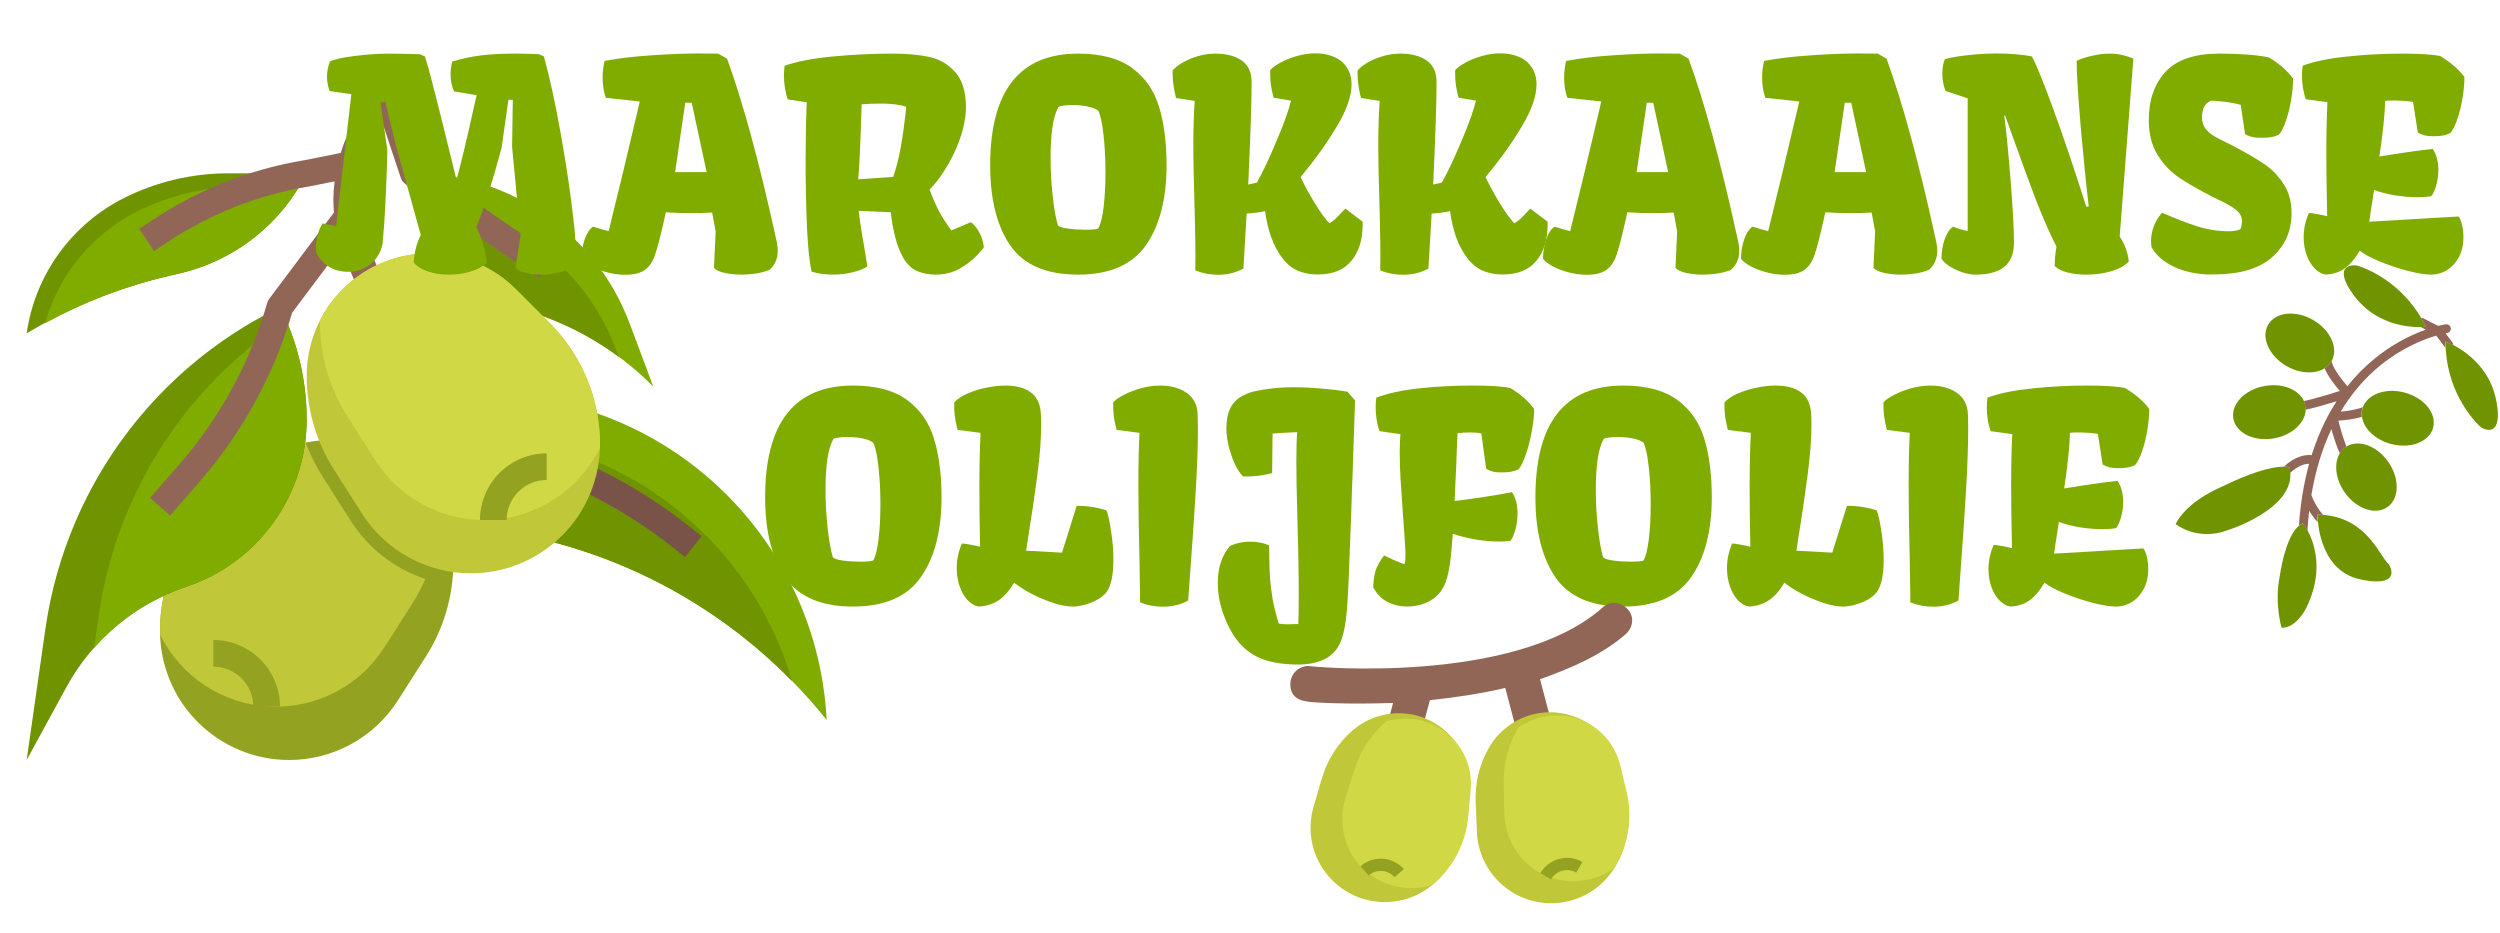
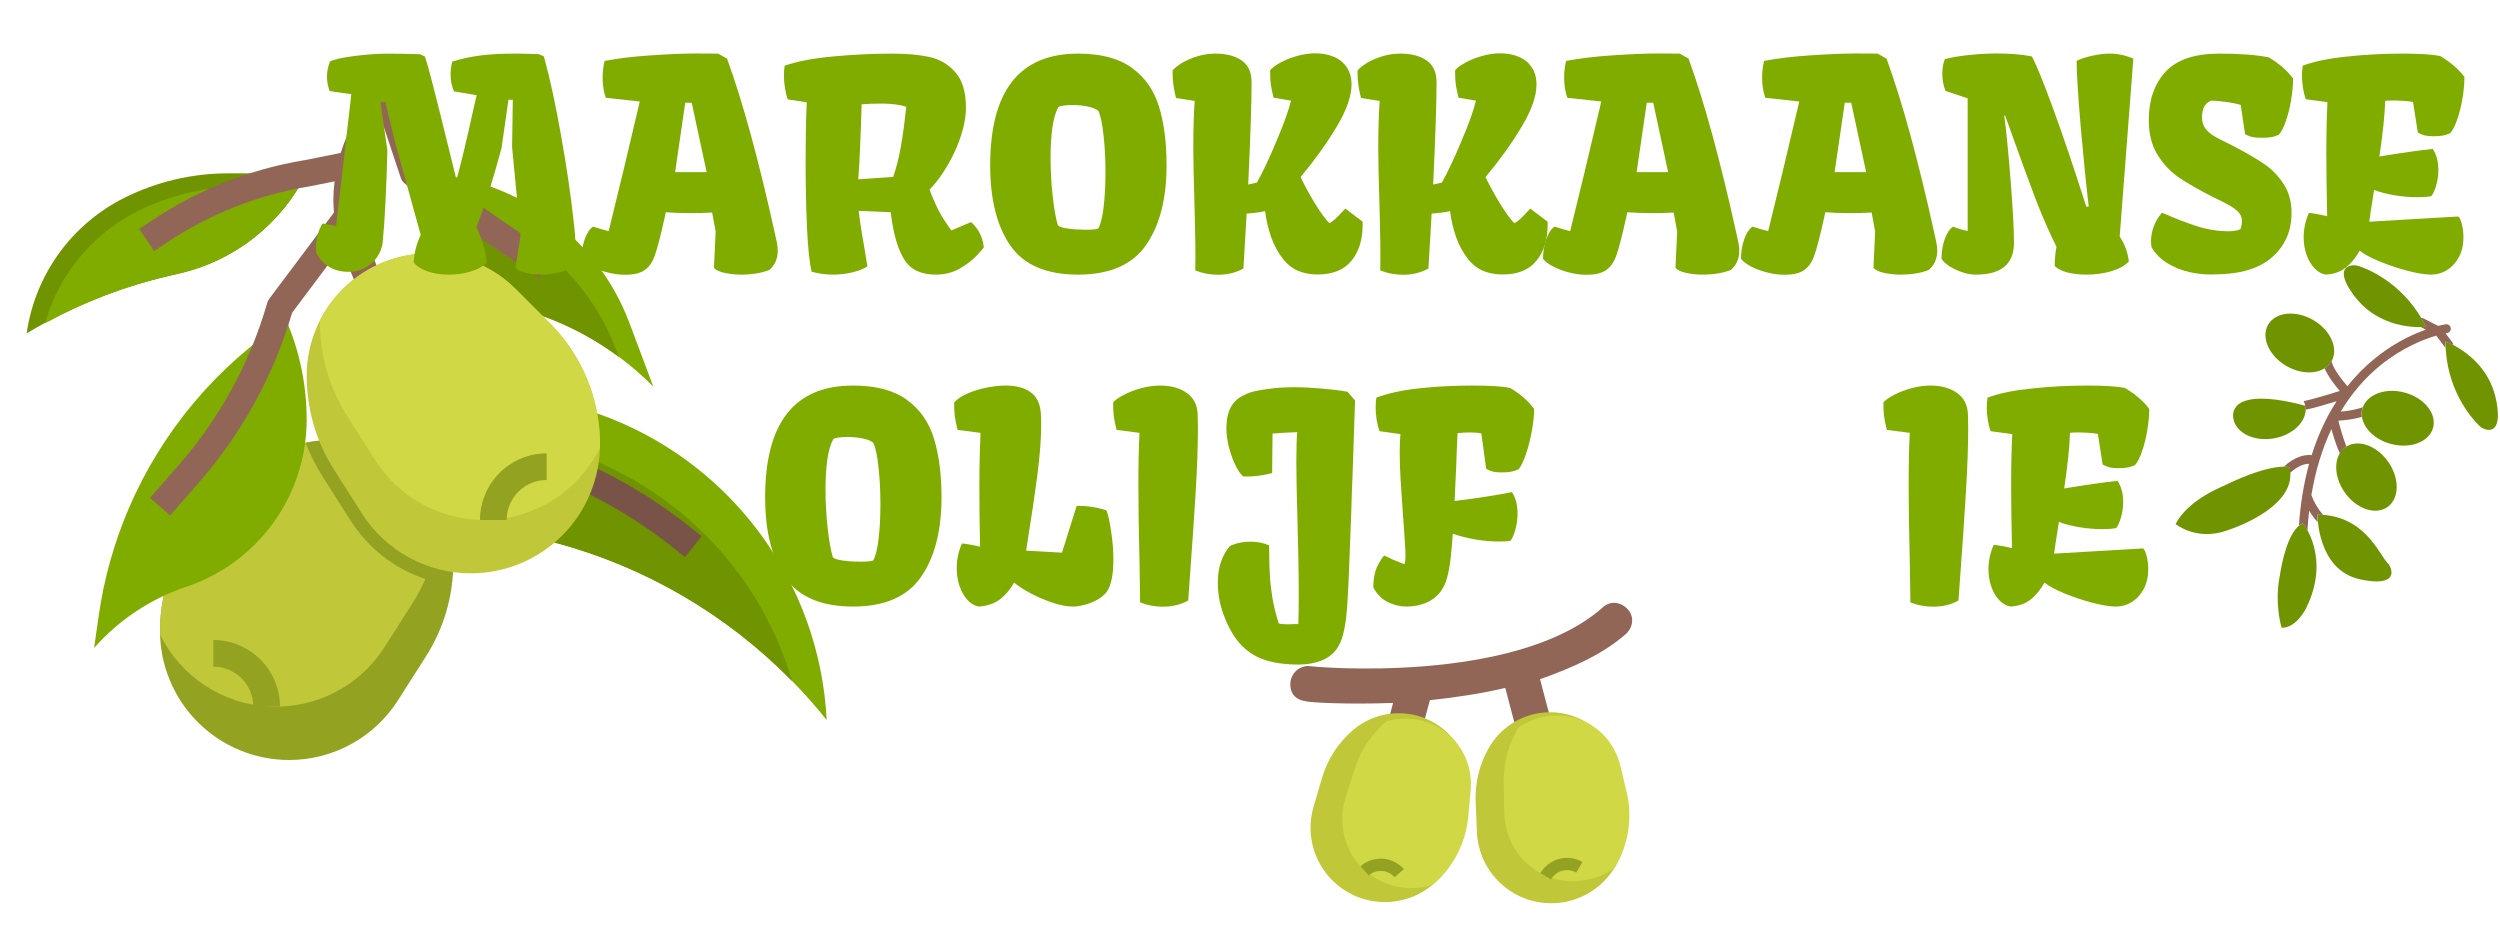
<svg xmlns="http://www.w3.org/2000/svg" width="375" height="140" viewBox="0 0 375 140" fill="none">
  <path d="M83.184 81.382L83.252 81.4C99.327 85.687 113.607 95.008 124 108C123.489 97.773 119.936 87.932 113.796 79.737C107.657 71.541 99.211 65.365 89.54 62L83.184 81.382Z" fill="#80AC00" />
  <path d="M118.816 102.17C116.571 94.491 112.565 87.442 107.117 81.583C101.669 75.724 94.93 71.217 87.434 68.42L83.184 81.382L83.252 81.4C96.756 85.006 109.04 92.18 118.816 102.17Z" fill="#709300" />
  <path d="M81.4 47.4C87.576 49.624 93.185 53.184 97.826 57.826L98 58L94.426 48.472C91.951 41.871 87.52 36.182 81.726 32.167C75.932 28.151 69.05 26 62 26C62.553 30.446 64.295 34.66 67.042 38.2L81.4 47.4Z" fill="#80AC00" />
  <path d="M62.89 30.128C63.769 33.05 65.176 35.786 67.042 38.2L81.4 47.4C85.484 48.876 89.331 50.941 92.818 53.528L92.418 52.464C90.115 46.328 86.117 40.972 80.89 37.018C75.663 33.064 69.421 30.675 62.89 30.128ZM46 26H34.218C28.814 26 23.483 27.259 18.65 29.676C14.747 31.627 11.375 34.495 8.824 38.035C6.272 41.575 4.617 45.68 4 50C10.626 46.025 17.835 43.115 25.364 41.378L26.928 41.016C31.017 40.073 34.847 38.237 38.144 35.642C41.441 33.046 44.123 29.753 46 26Z" fill="#709300" />
  <path d="M44.858 28H36.218C30.813 28 25.483 29.259 20.65 31.676C17.292 33.357 14.322 35.721 11.93 38.616C9.538 41.511 7.777 44.873 6.76 48.488C12.61 45.287 18.867 42.896 25.36 41.378L26.924 41.016C30.632 40.156 34.13 38.561 37.21 36.326C40.291 34.09 42.891 31.259 44.858 28Z" fill="#80AC00" />
  <path d="M49.616 66C54.492 66.001 59.167 67.938 62.615 71.385C66.062 74.833 67.999 79.508 68 84.384C68 89.358 66.582 94.228 63.912 98.424L59.712 105.024C57.963 107.774 55.548 110.039 52.691 111.608C49.834 113.177 46.627 114 43.368 114C38.231 114 33.305 111.959 29.673 108.327C26.041 104.695 24 99.769 24 94.632C24 91.261 24.664 87.923 25.954 84.809C27.244 81.695 29.134 78.865 31.518 76.482L36.616 71.384C38.323 69.677 40.35 68.323 42.581 67.399C44.811 66.475 47.202 66 49.616 66Z" fill="#94A221" />
  <path d="M52.6 78.104L48.4 71.504C47.379 69.895 46.523 68.186 45.846 66.404C42.349 67.133 39.141 68.866 36.614 71.39L31.516 76.488C26.704 81.3 24.001 87.827 24 94.632C24 94.832 24.024 95.032 24.03 95.232C25.552 98.309 27.865 100.925 30.731 102.813C33.598 104.701 36.915 105.793 40.343 105.976C43.77 106.159 47.185 105.427 50.237 103.856C53.288 102.284 55.867 99.929 57.708 97.032L61.908 90.432C62.63 89.291 63.263 88.095 63.8 86.856C59.172 85.312 55.217 82.222 52.6 78.104Z" fill="#C0C839" />
  <path d="M38 106H42C41.997 103.349 40.942 100.807 39.068 98.932C37.193 97.058 34.651 96.003 32 96V100C33.591 100 35.117 100.632 36.243 101.757C37.368 102.883 38 104.409 38 106Z" fill="#94A221" />
-   <path d="M42 46L39.35 47.446C26.815 54.283 16.942 65.136 11.318 78.26C9.116 83.397 7.6 88.803 6.81 94.336L4 114L9.982 103.032C13.851 95.944 20.261 90.585 27.922 88.032C33.187 86.277 37.767 82.909 41.011 78.407C44.256 73.904 46.001 68.494 46 62.944C46 57.062 44.63 51.261 42 46Z" fill="#709300" />
  <path d="M19.318 76.26C17.116 81.397 15.6 86.803 14.81 92.336L14.114 97.2C17.826 92.982 22.587 89.819 27.914 88.03C33.18 86.276 37.761 82.91 41.007 78.407C44.254 73.905 46 68.495 46 62.944C45.999 57.837 44.966 52.782 42.962 48.084C32.479 54.945 24.255 64.746 19.318 76.26Z" fill="#80AC00" />
  <path d="M63.7 24.774L59.9 13.374C59.779 13.011 59.557 12.69 59.26 12.45C58.963 12.209 58.602 12.059 58.222 12.017C57.842 11.975 57.458 12.043 57.115 12.212C56.772 12.382 56.485 12.646 56.288 12.974L53.32 17.914C52.386 19.496 51.642 21.183 51.106 22.94L45.67 24.028C37.478 25.381 29.67 28.469 22.768 33.084L20.89 34.336L23.11 37.664L24.988 36.412C31.441 32.099 38.742 29.218 46.4 27.96L50.19 27.204C50.075 28.098 50.011 28.997 50 29.898C50 30.562 50.038 31.22 50.094 31.874L40.4 44.8C40.254 44.995 40.145 45.215 40.078 45.45C37.511 54.384 33.013 62.645 26.902 69.65L22.502 74.686L25.514 77.318L29.914 72.284C36.329 64.93 41.073 56.272 43.82 46.908L51.168 37.108C51.324 37.59 51.476 38.074 51.666 38.548L57.174 51.62L60.852 50.048L56.56 40.012L55.38 37.064C54.275 34.302 53.824 31.322 54.062 28.357C54.3 25.392 55.22 22.523 56.75 19.972L57.478 18.758L60.102 26.632C60.231 27.018 60.474 27.356 60.8 27.6C66.138 31.6 71.66 35.51 77.2 39.21L80.88 41.664L83.1 38.336L79.42 35.882C74.112 32.338 68.824 28.6 63.7 24.774Z" fill="#916657" />
  <path d="M103.66 79.166C99.429 75.784 94.844 72.871 89.984 70.478L85.384 68.388L83.73 72.03L88.27 74.092C92.85 76.352 97.172 79.102 101.16 82.292L102.748 83.562L105.248 80.438L103.66 79.166Z" fill="#795348" />
  <path d="M64.384 38C59.508 38.001 54.833 39.938 51.385 43.385C47.938 46.833 46.001 51.508 46 56.384C46 61.358 47.418 66.228 50.088 70.424L54.288 77.024C56.037 79.775 58.452 82.039 61.309 83.608C64.166 85.177 67.373 86 70.632 86C75.769 86 80.695 83.96 84.327 80.327C87.96 76.695 90 71.769 90 66.632C90 63.261 89.336 59.923 88.046 56.809C86.756 53.695 84.866 50.865 82.482 48.482L77.384 43.384C75.677 41.677 73.65 40.323 71.419 39.399C69.189 38.475 66.798 38 64.384 38Z" fill="#C0C839" />
  <path d="M82.482 48.482L77.384 43.384C75.334 41.333 72.827 39.796 70.069 38.899C67.31 38.003 64.379 37.772 61.514 38.227C58.65 38.681 55.933 39.807 53.587 41.512C51.242 43.218 49.333 45.455 48.018 48.04C48.018 48.156 48 48.268 48 48.384C48 53.358 49.418 58.228 52.088 62.424L56.288 69.024C58.129 71.921 60.708 74.276 63.759 75.848C66.811 77.419 70.225 78.151 73.653 77.968C77.081 77.785 80.398 76.693 83.264 74.805C86.131 72.917 88.444 70.301 89.966 67.224C89.966 67.024 89.996 66.824 89.996 66.624C89.995 59.82 87.292 53.294 82.482 48.482Z" fill="#D1D845" />
  <path d="M76 78H72C72.003 75.349 73.058 72.807 74.932 70.932C76.807 69.058 79.349 68.003 82 68V72C80.409 72 78.883 72.632 77.757 73.757C76.632 74.883 76 76.409 76 78Z" fill="#94A221" />
  <path d="M364.965 64.157C365.535 62.029 363.624 59.668 360.697 58.884C357.769 58.099 354.934 59.188 354.364 61.316C353.794 63.444 355.705 65.805 358.632 66.589C361.559 67.374 364.394 66.284 364.965 64.157Z" fill="#709300" />
  <path d="M358.115 76.06C359.92 74.796 359.974 71.759 358.235 69.277C356.497 66.794 353.625 65.806 351.821 67.07C350.016 68.333 349.962 71.37 351.701 73.853C353.439 76.335 356.311 77.323 358.115 76.06Z" fill="#709300" />
  <path d="M349.724 54.195C350.825 52.287 349.59 49.512 346.966 47.997C344.341 46.481 341.321 46.8 340.219 48.707C339.118 50.615 340.353 53.39 342.977 54.905C345.602 56.42 348.622 56.102 349.724 54.195Z" fill="#709300" />
-   <path d="M341.107 65.751C344.09 65.218 346.194 63.027 345.806 60.859C345.418 58.69 342.686 57.365 339.702 57.898C336.719 58.432 334.615 60.622 335.003 62.791C335.391 64.959 338.124 66.285 341.107 65.751Z" fill="#709300" />
+   <path d="M341.107 65.751C344.09 65.218 346.194 63.027 345.806 60.859C336.719 58.432 334.615 60.622 335.003 62.791C335.391 64.959 338.124 66.285 341.107 65.751Z" fill="#709300" />
  <path d="M366.821 51.231C366.821 51.231 372.878 53.301 374.345 59.658C374.345 59.658 375.657 64.771 373.121 64.468C372.653 64.407 372.219 64.192 371.887 63.856C370.637 62.624 366.844 58.305 366.821 51.231ZM347.624 77.197C347.624 77.197 347.544 85.405 353.9 86.872C353.9 86.872 359.012 88.184 358.71 85.648C358.648 85.18 358.433 84.746 358.098 84.413C356.867 83.164 354.698 77.221 347.624 77.197ZM363.903 49.017C363.903 49.017 357.551 49.823 353.439 44.758C353.439 44.758 350.013 40.743 352.424 39.9C352.871 39.75 353.355 39.752 353.801 39.906C355.465 40.463 360.771 42.675 363.903 49.017ZM345.456 78.498C345.456 78.498 349.664 83.622 345.933 91.191C345.933 91.191 344.485 94.234 342.239 94.161C342.239 94.161 341.167 90.668 341.929 86.589C341.961 86.419 341.992 86.251 342.018 86.081C342.199 84.906 343.154 79.389 345.456 78.498ZM343.437 70.092C343.437 70.092 341.065 69.228 333.664 72.823C333.398 72.951 333.133 73.075 332.861 73.194C331.712 73.702 327.915 75.563 326.341 78.604C326.341 78.604 329.513 81.231 334.125 79.544C334.248 79.499 334.371 79.454 334.495 79.411C335.803 78.964 344.725 75.706 343.437 70.092Z" fill="#709300" />
  <path d="M366.795 51.231C366.795 51.556 366.804 51.877 366.822 52.191C366.814 52.182 366.808 52.174 366.801 52.164C366.208 51.352 365.715 50.712 365.427 50.346C363.566 50.892 360.343 52.14 357.076 54.788C354.723 56.697 352.727 59.03 351.105 61.742C352.169 61.649 353.535 61.449 354.42 61.062C354.389 61.144 354.363 61.228 354.339 61.315C354.234 61.71 354.212 62.123 354.273 62.527C353.072 62.902 351.644 63.047 350.751 63.103C351.099 64.439 351.567 66.006 351.962 66.971C351.938 66.986 351.915 67.002 351.892 67.018C351.518 67.28 351.209 67.623 350.987 68.021C350.521 67.091 350.05 65.574 349.713 64.366C348.323 67.313 347.315 70.628 346.707 74.268C347.113 75.351 347.706 76.354 348.458 77.233C348.181 77.211 347.895 77.2 347.601 77.199C347.603 77.582 347.626 77.964 347.668 78.344C347.178 77.814 346.744 77.235 346.373 76.616C346.261 77.583 346.175 78.57 346.115 79.578C345.919 79.198 345.69 78.837 345.43 78.498C345.214 78.585 345.012 78.705 344.832 78.853C344.943 77.27 345.118 75.738 345.356 74.255C345.359 74.23 345.363 74.204 345.368 74.18C345.617 72.627 345.95 71.089 346.365 69.572C345.77 69.572 344.764 69.795 343.53 70.922C343.514 70.643 343.475 70.365 343.412 70.092C343.412 70.092 343.161 70.001 342.57 70.001C344.351 68.345 345.893 68.182 346.749 68.27C347.294 66.517 347.978 64.81 348.793 63.165C349.304 62.141 349.871 61.147 350.493 60.186C348.968 60.656 346.915 61.259 345.821 61.46C345.827 61.259 345.812 61.059 345.776 60.862C345.733 60.619 345.66 60.383 345.558 60.159C346.573 59.98 349.017 59.259 350.97 58.645C350.257 57.815 349.207 56.475 348.69 55.247C349.112 54.985 349.464 54.624 349.713 54.195L349.732 54.161C349.931 55.243 351.236 56.926 352.112 57.931C353.349 56.374 354.753 54.958 356.299 53.709C358.566 51.87 361.127 50.428 363.875 49.444C363.647 49.328 363.399 49.2 363.133 49.062C363.604 49.052 363.878 49.018 363.878 49.018C363.648 48.553 363.408 48.11 363.157 47.689C363.283 47.678 363.41 47.703 363.522 47.763C364.554 48.308 365.363 48.701 365.732 48.878C366.386 48.713 366.785 48.653 366.841 48.644C366.929 48.629 367.019 48.631 367.105 48.651C367.192 48.672 367.274 48.709 367.346 48.761C367.418 48.813 367.479 48.88 367.525 48.956C367.571 49.032 367.601 49.117 367.614 49.205C367.626 49.293 367.621 49.383 367.598 49.469C367.575 49.555 367.535 49.636 367.481 49.706C367.426 49.777 367.358 49.835 367.28 49.879C367.203 49.922 367.117 49.95 367.028 49.959C367.023 49.959 366.956 49.971 366.834 49.995C367.113 50.358 367.469 50.828 367.872 51.382C367.956 51.496 368 51.633 368 51.774C367.611 51.566 367.209 51.384 366.795 51.231Z" fill="#916657" />
  <path d="M298.271 85.389C298.271 84.136 298.531 82.918 299.052 81.736C299.292 81.736 299.665 81.785 300.171 81.884C300.692 81.968 301.234 82.081 301.797 82.222C301.713 78.421 301.671 75.303 301.671 72.867C301.671 69.841 301.727 67.258 301.839 65.118L298.588 64.675C298.405 64.154 298.264 63.584 298.165 62.964C298.067 62.331 298.018 61.718 298.018 61.127C298.018 60.677 298.053 60.184 298.123 59.649C299.798 59.016 302.001 58.558 304.732 58.277C307.477 57.981 310.243 57.833 313.031 57.833C315.663 57.833 317.57 57.953 318.753 58.192C319.513 58.657 320.175 59.128 320.738 59.607C321.315 60.072 321.864 60.649 322.385 61.338C322.385 62.324 322.286 63.394 322.089 64.548C321.906 65.688 321.646 66.737 321.308 67.694C320.984 68.651 320.632 69.341 320.252 69.763C319.928 69.918 319.569 70.038 319.175 70.122C318.781 70.193 318.295 70.228 317.718 70.228C317.211 70.228 316.775 70.186 316.409 70.101C316.057 70.003 315.719 69.862 315.395 69.679L314.678 65.076C313.791 64.935 312.735 64.865 311.51 64.865C311.172 64.865 310.835 64.886 310.497 64.928C310.44 66.969 310.152 69.749 309.631 73.269C312.756 72.748 315.424 72.368 317.634 72.128C318.197 72.987 318.478 74.036 318.478 75.275C318.478 76.091 318.366 76.879 318.14 77.639C317.915 78.4 317.669 78.927 317.401 79.223C316.81 79.322 316.106 79.371 315.29 79.371C314.234 79.371 313.136 79.279 311.996 79.096C310.87 78.913 309.814 78.646 308.829 78.294L308.554 80.089C308.385 81.088 308.237 82.074 308.111 83.045L321.477 82.264C321.688 82.461 321.864 82.855 322.005 83.446C322.159 84.037 322.237 84.685 322.237 85.389C322.237 86.515 322.012 87.5 321.561 88.345C321.111 89.19 320.512 89.844 319.766 90.309C319.034 90.759 318.246 90.984 317.401 90.984C316.557 90.984 315.402 90.801 313.938 90.435C312.489 90.055 311.074 89.584 309.694 89.021C308.329 88.458 307.322 87.916 306.675 87.395C306.027 88.521 305.316 89.38 304.542 89.971C303.782 90.562 302.797 90.9 301.586 90.984C300.981 90.886 300.425 90.576 299.918 90.055C299.411 89.534 299.01 88.866 298.714 88.049C298.419 87.233 298.271 86.346 298.271 85.389Z" fill="#80AC00" />
  <path d="M286.55 89.527C286.55 88.922 286.522 87.127 286.466 84.143C286.353 79.779 286.297 76.007 286.297 72.825C286.297 69.714 286.353 67.082 286.466 64.928L283.024 64.485C282.813 63.626 282.672 62.915 282.602 62.352C282.531 61.775 282.503 61.113 282.517 60.367C282.799 60.015 283.32 59.642 284.08 59.248C284.854 58.84 285.727 58.502 286.698 58.234C287.683 57.967 288.634 57.833 289.549 57.833C291.181 57.833 292.512 58.199 293.539 58.931C294.581 59.663 295.13 60.719 295.186 62.099C295.214 62.915 295.229 63.612 295.229 64.189C295.229 66.85 295.116 70.059 294.891 73.818C294.666 77.562 294.363 81.989 293.983 87.099L293.772 90.076C292.66 90.696 291.393 91.005 289.971 91.005C288.76 91.005 287.62 90.787 286.55 90.351V89.527Z" fill="#80AC00" />
-   <path d="M259.047 85.22C259.047 83.939 259.308 82.707 259.828 81.525C260.068 81.525 260.441 81.574 260.948 81.672C261.454 81.757 261.989 81.87 262.552 82.01C262.482 78.984 262.447 76.028 262.447 73.142C262.447 70.031 262.503 67.377 262.616 65.181H262.595L262.616 64.928L259.174 64.485C258.963 63.626 258.822 62.915 258.752 62.352C258.681 61.775 258.653 61.113 258.667 60.367C259.118 59.86 259.779 59.417 260.652 59.037C261.539 58.643 262.489 58.347 263.502 58.15C264.53 57.939 265.466 57.833 266.311 57.833C267.93 57.833 269.19 58.157 270.09 58.805C271.005 59.438 271.526 60.452 271.653 61.845C271.695 62.394 271.716 62.992 271.716 63.64C271.716 65.78 271.526 68.314 271.146 71.242C270.766 74.169 270.259 77.59 269.626 81.504L269.457 82.602L274.841 82.897L277.037 75.887C277.699 75.859 278.452 75.908 279.297 76.035C280.155 76.161 280.894 76.337 281.514 76.563C281.767 77.224 281.999 78.28 282.211 79.73C282.436 81.166 282.548 82.573 282.548 83.953C282.548 86.248 282.211 87.859 281.535 88.788C281.197 89.239 280.726 89.633 280.12 89.971C279.529 90.295 278.903 90.541 278.241 90.71C277.593 90.893 277.009 90.984 276.488 90.984C275.658 90.984 274.687 90.808 273.574 90.457C272.462 90.091 271.371 89.633 270.302 89.084C269.232 88.521 268.352 87.958 267.662 87.395C267.029 88.493 266.297 89.344 265.466 89.95C264.636 90.555 263.601 90.9 262.362 90.984C261.757 90.886 261.201 90.569 260.694 90.034C260.187 89.499 259.786 88.809 259.491 87.965C259.195 87.12 259.047 86.205 259.047 85.22Z" fill="#80AC00" />
-   <path d="M230.312 74.599C230.312 63.422 234.703 57.833 243.487 57.833C246.964 57.833 249.674 58.558 251.617 60.008C253.573 61.444 254.918 63.387 255.65 65.836C256.396 68.271 256.769 71.192 256.769 74.599C256.769 79.61 255.741 83.594 253.686 86.55C251.631 89.506 248.231 90.984 243.487 90.984C238.715 90.984 235.323 89.52 233.31 86.592C231.311 83.664 230.312 79.666 230.312 74.599ZM244.543 84.249C245.698 84.249 246.359 84.185 246.528 84.058C246.88 83.439 247.147 82.362 247.33 80.828C247.513 79.279 247.605 77.548 247.605 75.633C247.605 73.621 247.506 71.755 247.309 70.038C247.126 68.306 246.866 67.096 246.528 66.406C246.176 66.124 245.655 65.913 244.966 65.773C244.276 65.632 243.516 65.554 242.685 65.54C242.206 65.54 241.77 65.569 241.376 65.625C240.996 65.667 240.721 65.737 240.552 65.836C240.144 66.54 239.842 67.56 239.644 68.898C239.461 70.221 239.37 71.734 239.37 73.438C239.37 75.366 239.476 77.287 239.687 79.202C239.898 81.117 240.158 82.581 240.468 83.594C240.665 83.805 241.165 83.967 241.967 84.08C242.77 84.192 243.628 84.249 244.543 84.249Z" fill="#80AC00" />
  <path d="M207.613 83.32C208.092 83.545 208.57 83.77 209.049 83.995C209.542 84.206 210.084 84.418 210.675 84.629C210.773 84.361 210.823 83.939 210.823 83.362C210.823 82.968 210.816 82.665 210.802 82.454C210.745 81.37 210.633 79.723 210.464 77.513C210.295 75.204 210.168 73.325 210.084 71.875C209.999 70.425 209.957 69.052 209.957 67.757C209.957 67.363 209.971 66.814 209.999 66.111L210.063 65.118L206.916 64.675C206.733 64.154 206.593 63.584 206.494 62.964C206.396 62.331 206.346 61.718 206.346 61.127C206.346 60.677 206.381 60.184 206.452 59.649C208.141 59.002 210.267 58.537 212.829 58.256C215.391 57.974 218.037 57.833 220.768 57.833C223.527 57.833 225.427 57.953 226.469 58.192L226.49 58.171C227.25 58.622 227.912 59.093 228.475 59.586C229.052 60.064 229.601 60.649 230.122 61.338C230.122 62.31 230.002 63.429 229.763 64.696C229.538 65.949 229.242 67.103 228.876 68.159C228.524 69.214 228.158 69.96 227.778 70.397C227.44 70.552 227.074 70.671 226.68 70.756C226.286 70.826 225.807 70.861 225.244 70.861C224.653 70.861 224.203 70.819 223.893 70.735C223.597 70.65 223.274 70.51 222.922 70.312L222.204 65.013C221.739 64.914 221.176 64.865 220.515 64.865C219.923 64.865 219.297 64.9 218.635 64.97C218.593 65.632 218.544 66.723 218.488 68.243C218.459 69.355 218.417 70.432 218.361 71.474L218.192 75.148C221.627 74.725 224.491 74.282 226.786 73.818C227.349 74.648 227.63 75.718 227.63 77.027C227.63 77.886 227.518 78.709 227.293 79.498C227.067 80.286 226.821 80.828 226.554 81.124C226.117 81.194 225.54 81.229 224.822 81.229C223.752 81.229 222.605 81.13 221.38 80.933C220.17 80.722 219.015 80.434 217.917 80.068C217.833 81.321 217.727 82.531 217.601 83.7C217.474 84.812 217.298 85.783 217.073 86.614C216.862 87.43 216.531 88.141 216.08 88.746C215.503 89.506 214.764 90.069 213.863 90.435C212.976 90.801 212.019 90.984 210.992 90.984C210.048 90.984 209.119 90.766 208.204 90.33C207.303 89.893 206.564 89.154 205.987 88.113C206.001 87.198 206.114 86.374 206.325 85.642C206.55 84.91 206.98 84.136 207.613 83.32Z" fill="#80AC00" />
  <path d="M182.67 87.437C182.67 85.184 183.268 83.347 184.465 81.926C184.859 81.715 185.323 81.553 185.858 81.44C186.393 81.313 186.956 81.25 187.548 81.25C188.589 81.25 189.525 81.433 190.356 81.799C190.356 82.207 190.363 82.51 190.377 82.707C190.391 84.129 190.426 85.346 190.483 86.36C190.539 87.359 190.666 88.472 190.863 89.696C191.074 90.921 191.391 92.195 191.813 93.518C192.137 93.603 192.573 93.645 193.122 93.645L193.882 93.624C194.009 93.61 194.192 93.603 194.431 93.603L194.748 93.624C194.79 92.512 194.811 91.09 194.811 89.358C194.811 86.008 194.741 81.989 194.6 77.302C194.502 74.022 194.452 71.326 194.452 69.214C194.452 67.314 194.494 65.85 194.579 64.822C193.073 64.879 191.841 64.949 190.884 65.033L190.82 70.967C189.976 71.178 189.23 71.319 188.582 71.389C187.949 71.46 187.252 71.488 186.492 71.474C186.14 71.192 185.76 70.657 185.352 69.869C184.957 69.067 184.627 68.159 184.359 67.145C184.092 66.117 183.958 65.146 183.958 64.231C183.958 62.964 184.183 61.908 184.634 61.064C185.098 60.219 185.788 59.607 186.703 59.227C187.182 58.973 187.731 58.783 188.35 58.657C188.983 58.516 189.772 58.389 190.715 58.276C191.728 58.15 192.855 58.087 194.093 58.087C195.402 58.087 196.761 58.15 198.169 58.276C199.59 58.389 200.914 58.551 202.138 58.762L203.257 60.071C203.102 65.153 202.976 68.954 202.877 71.474C202.821 72.515 202.758 74.317 202.687 76.879C202.546 80.849 202.42 84.143 202.307 86.761C202.194 89.365 202.075 91.245 201.948 92.399C201.821 93.539 201.646 94.51 201.42 95.313C201.209 96.129 200.878 96.84 200.428 97.445C199.851 98.206 199.069 98.769 198.084 99.135C197.113 99.501 196.015 99.684 194.79 99.684C192.721 99.684 190.968 99.43 189.532 98.924C188.097 98.417 186.865 97.565 185.837 96.369C184.824 95.186 183.979 93.567 183.303 91.512C182.881 90.189 182.67 88.83 182.67 87.437Z" fill="#80AC00" />
  <path d="M171.009 89.527C171.009 88.922 170.981 87.127 170.925 84.143C170.812 79.779 170.756 76.007 170.756 72.825C170.756 69.714 170.812 67.082 170.925 64.928L167.483 64.485C167.272 63.626 167.131 62.915 167.061 62.352C166.99 61.775 166.962 61.113 166.976 60.367C167.258 60.015 167.779 59.642 168.539 59.248C169.313 58.84 170.186 58.502 171.157 58.234C172.142 57.967 173.093 57.833 174.008 57.833C175.64 57.833 176.971 58.199 177.998 58.931C179.04 59.663 179.589 60.719 179.645 62.099C179.673 62.915 179.688 63.612 179.688 64.189C179.688 66.85 179.575 70.059 179.35 73.818C179.124 77.562 178.822 81.989 178.442 87.099L178.231 90.076C177.119 90.696 175.852 91.005 174.43 91.005C173.219 91.005 172.079 90.787 171.009 90.351V89.527Z" fill="#80AC00" />
  <path d="M143.507 85.22C143.507 83.939 143.767 82.707 144.288 81.525C144.527 81.525 144.9 81.574 145.407 81.672C145.914 81.757 146.449 81.87 147.012 82.01C146.941 78.984 146.906 76.028 146.906 73.142C146.906 70.031 146.963 67.377 147.075 65.181H147.054L147.075 64.928L143.633 64.485C143.422 63.626 143.281 62.915 143.211 62.352C143.141 61.775 143.112 61.113 143.127 60.367C143.577 59.86 144.239 59.417 145.111 59.037C145.998 58.643 146.948 58.347 147.962 58.15C148.99 57.939 149.926 57.833 150.77 57.833C152.389 57.833 153.649 58.157 154.55 58.805C155.465 59.438 155.986 60.452 156.112 61.845C156.155 62.394 156.176 62.992 156.176 63.64C156.176 65.78 155.986 68.314 155.606 71.242C155.226 74.169 154.719 77.59 154.085 81.504L153.916 82.602L159.301 82.897L161.497 75.887C162.158 75.859 162.912 75.908 163.756 76.035C164.615 76.161 165.354 76.337 165.973 76.563C166.227 77.224 166.459 78.28 166.67 79.73C166.895 81.166 167.008 82.573 167.008 83.953C167.008 86.248 166.67 87.859 165.994 88.788C165.657 89.239 165.185 89.633 164.58 89.971C163.988 90.295 163.362 90.541 162.7 90.71C162.053 90.893 161.469 90.984 160.948 90.984C160.117 90.984 159.146 90.808 158.034 90.457C156.922 90.091 155.831 89.633 154.761 89.084C153.691 88.521 152.811 87.958 152.122 87.395C151.488 88.493 150.756 89.344 149.926 89.95C149.095 90.555 148.06 90.9 146.822 90.984C146.216 90.886 145.66 90.569 145.154 90.034C144.647 89.499 144.246 88.809 143.95 87.965C143.654 87.12 143.507 86.205 143.507 85.22Z" fill="#80AC00" />
  <path d="M114.77 74.599C114.77 63.422 119.162 57.833 127.946 57.833C131.423 57.833 134.133 58.558 136.075 60.008C138.032 61.444 139.376 63.387 140.108 65.836C140.854 68.271 141.227 71.192 141.227 74.599C141.227 79.61 140.2 83.594 138.145 86.55C136.089 89.506 132.69 90.984 127.946 90.984C123.174 90.984 119.781 89.52 117.768 86.592C115.769 83.664 114.77 79.666 114.77 74.599ZM129.002 84.249C130.156 84.249 130.818 84.185 130.987 84.058C131.338 83.439 131.606 82.362 131.789 80.828C131.972 79.279 132.063 77.548 132.063 75.633C132.063 73.621 131.965 71.755 131.768 70.038C131.585 68.306 131.324 67.096 130.987 66.406C130.635 66.124 130.114 65.913 129.424 65.773C128.734 65.632 127.974 65.554 127.144 65.54C126.665 65.54 126.229 65.569 125.834 65.625C125.454 65.667 125.18 65.737 125.011 65.836C124.603 66.54 124.3 67.56 124.103 68.898C123.92 70.221 123.828 71.734 123.828 73.438C123.828 75.366 123.934 77.287 124.145 79.202C124.356 81.117 124.617 82.581 124.926 83.594C125.124 83.805 125.623 83.967 126.426 84.08C127.228 84.192 128.087 84.249 129.002 84.249Z" fill="#80AC00" />
  <path d="M345.55 35.598C345.55 34.345 345.81 33.127 346.331 31.945C346.57 31.945 346.943 31.994 347.45 32.093C347.971 32.177 348.513 32.29 349.076 32.431C348.992 28.63 348.949 25.512 348.949 23.076C348.949 20.05 349.006 17.467 349.118 15.327L345.866 14.884C345.683 14.363 345.543 13.793 345.444 13.173C345.346 12.54 345.296 11.928 345.296 11.336C345.296 10.886 345.332 10.393 345.402 9.858C347.077 9.225 349.28 8.767 352.011 8.486C354.756 8.19 357.522 8.042 360.309 8.042C362.942 8.042 364.849 8.162 366.032 8.401C366.792 8.866 367.453 9.337 368.016 9.816C368.594 10.28 369.143 10.858 369.663 11.547C369.663 12.533 369.565 13.603 369.368 14.757C369.185 15.897 368.924 16.946 368.587 17.903C368.263 18.86 367.911 19.55 367.531 19.972C367.207 20.127 366.848 20.247 366.454 20.331C366.06 20.402 365.574 20.437 364.997 20.437C364.49 20.437 364.054 20.395 363.688 20.31C363.336 20.212 362.998 20.071 362.674 19.888L361.956 15.285C361.069 15.144 360.014 15.074 358.789 15.074C358.451 15.074 358.113 15.095 357.776 15.137C357.719 17.178 357.431 19.958 356.91 23.478C360.035 22.957 362.702 22.577 364.912 22.337C365.476 23.196 365.757 24.245 365.757 25.484C365.757 26.3 365.644 27.088 365.419 27.849C365.194 28.609 364.948 29.137 364.68 29.432C364.089 29.531 363.385 29.58 362.569 29.58C361.513 29.58 360.415 29.488 359.275 29.305C358.149 29.122 357.093 28.855 356.107 28.503L355.833 30.298C355.664 31.297 355.516 32.283 355.389 33.254L368.755 32.473C368.967 32.67 369.143 33.064 369.283 33.655C369.438 34.246 369.516 34.894 369.516 35.598C369.516 36.724 369.29 37.709 368.84 38.554C368.389 39.399 367.791 40.053 367.045 40.518C366.313 40.968 365.525 41.193 364.68 41.193C363.836 41.193 362.681 41.01 361.217 40.644C359.767 40.264 358.353 39.793 356.973 39.23C355.608 38.667 354.601 38.125 353.954 37.604C353.306 38.73 352.595 39.589 351.821 40.18C351.061 40.771 350.075 41.109 348.865 41.193C348.26 41.095 347.704 40.785 347.197 40.264C346.69 39.743 346.289 39.075 345.993 38.258C345.698 37.442 345.55 36.555 345.55 35.598Z" fill="#80AC00" />
  <path d="M322.656 36.147C322.656 35.429 322.79 34.704 323.057 33.972C323.325 33.24 323.74 32.55 324.303 31.903C326.358 32.803 328.146 33.493 329.666 33.972C331.201 34.45 332.777 34.69 334.396 34.69C334.692 34.69 334.995 34.662 335.304 34.605C335.628 34.549 335.881 34.472 336.064 34.373C336.135 34.218 336.191 34.021 336.233 33.782C336.276 33.529 336.297 33.324 336.297 33.169C336.297 32.48 335.966 31.889 335.304 31.396C334.643 30.903 333.77 30.41 332.686 29.918L331.947 29.559C329.835 28.475 328.139 27.504 326.858 26.645C325.591 25.772 324.514 24.632 323.628 23.224C322.755 21.802 322.318 20.064 322.318 18.009C322.318 14.996 323.156 12.582 324.831 10.766C326.52 8.95 329.202 8.042 332.876 8.042C336.015 8.042 338.5 8.232 340.33 8.612C341.09 9.063 341.751 9.534 342.315 10.027C342.892 10.506 343.441 11.09 343.961 11.78C343.961 12.765 343.863 13.835 343.666 14.989C343.483 16.129 343.222 17.178 342.885 18.135C342.561 19.093 342.209 19.782 341.829 20.205C341.505 20.36 341.146 20.479 340.752 20.564C340.358 20.634 339.872 20.669 339.295 20.669C338.69 20.669 338.197 20.627 337.817 20.543C337.437 20.458 337.085 20.317 336.761 20.12L336.107 15.728C335.29 15.503 334.424 15.341 333.509 15.243C332.594 15.13 331.975 15.081 331.651 15.095C331.13 15.334 330.772 15.672 330.574 16.108C330.391 16.531 330.3 17.037 330.3 17.629C330.3 18.262 330.469 18.811 330.807 19.276C331.159 19.726 331.581 20.099 332.074 20.395C332.566 20.69 333.2 21.021 333.974 21.387L334.903 21.852C336.916 22.907 338.5 23.829 339.654 24.618C340.808 25.406 341.773 26.406 342.547 27.616C343.335 28.813 343.729 30.263 343.729 31.966C343.729 33.951 343.208 35.661 342.167 37.097C341.125 38.519 339.788 39.546 338.155 40.18C337.268 40.532 336.29 40.785 335.22 40.94C334.15 41.095 332.911 41.172 331.503 41.172C330.546 41.172 329.519 41.053 328.421 40.813C327.323 40.574 326.253 40.152 325.211 39.546C324.184 38.941 323.36 38.132 322.741 37.118C322.684 36.851 322.656 36.527 322.656 36.147Z" fill="#80AC00" />
  <path d="M292.954 33.993C293.08 34.035 293.348 34.134 293.756 34.289C294.178 34.429 294.643 34.549 295.15 34.648V14.757L291.835 13.638C291.511 12.878 291.349 12.005 291.349 11.02C291.349 10.217 291.476 9.499 291.729 8.866C292.742 8.598 293.96 8.394 295.382 8.253C296.818 8.099 298.204 8.021 299.542 8.021C301.526 8.021 303.279 8.169 304.799 8.465C305.503 9.83 306.545 12.399 307.924 16.172C309.318 19.944 310.993 24.892 312.95 31.016L313.309 30.974C312.9 27.497 312.492 23.421 312.084 18.748C311.69 14.06 311.493 10.851 311.493 9.119C312.225 8.781 313.041 8.521 313.942 8.338C314.843 8.141 315.674 8.042 316.434 8.042C317.673 8.042 318.862 8.296 320.002 8.802L317.954 35.492C318.686 36.548 319.144 37.787 319.327 39.209C318.749 39.842 317.87 40.335 316.687 40.687C315.519 41.025 314.273 41.193 312.95 41.193C311.922 41.193 310.986 41.088 310.141 40.877C309.311 40.666 308.663 40.342 308.199 39.905C308.213 38.85 308.304 37.885 308.473 37.013C307.418 34.901 306.397 32.578 305.412 30.044C304.44 27.497 303.202 24.118 301.695 19.909L300.766 17.333L300.64 17.354C300.935 19.55 301.252 22.788 301.59 27.067C301.928 31.332 302.097 34.451 302.097 36.421C302.097 37.998 301.625 39.188 300.682 39.99C299.753 40.792 298.296 41.193 296.311 41.193C295.692 41.193 295.03 41.074 294.326 40.834C293.622 40.595 292.982 40.292 292.405 39.926C291.842 39.546 291.447 39.18 291.222 38.828C291.222 37.815 291.377 36.851 291.687 35.936C291.996 35.021 292.419 34.373 292.954 33.993Z" fill="#80AC00" />
  <path d="M262.881 33.993C263.74 34.275 264.521 34.5 265.225 34.669C266.591 29.179 268.146 22.696 269.892 15.222L264.803 14.672C264.479 13.786 264.317 12.779 264.317 11.653C264.317 10.794 264.416 9.957 264.613 9.14C266.654 8.746 269.005 8.465 271.665 8.296C274.34 8.113 276.634 8.021 278.549 8.021C279.928 8.021 280.963 8.028 281.653 8.042L282.983 8.802C285.348 15.292 287.748 24.069 290.183 35.133C290.212 35.246 290.261 35.471 290.331 35.809C290.416 36.147 290.479 36.471 290.521 36.78C290.563 37.076 290.585 37.358 290.585 37.625C290.585 38.807 290.162 39.765 289.318 40.497C288.135 40.961 286.706 41.193 285.031 41.193C284.243 41.193 283.448 41.109 282.645 40.94C281.843 40.771 281.301 40.511 281.019 40.159L281.273 34.711L280.745 31.881C279.83 31.938 278.753 31.966 277.514 31.966C276.191 31.966 274.952 31.924 273.798 31.839L273.545 32.98C272.996 35.429 272.545 37.167 272.193 38.195C271.855 39.223 271.349 39.983 270.673 40.475C270.011 40.968 269.019 41.215 267.696 41.215C266.837 41.215 265.971 41.102 265.098 40.877C264.226 40.666 263.437 40.377 262.734 40.011C262.03 39.645 261.502 39.251 261.15 38.828C261.15 37.815 261.305 36.851 261.614 35.936C261.924 35.021 262.346 34.373 262.881 33.993ZM277.683 15.412H276.712L275.192 25.821H279.921L277.683 15.412Z" fill="#80AC00" />
  <path d="M233.183 33.993C234.042 34.275 234.823 34.5 235.527 34.669C236.892 29.179 238.448 22.696 240.193 15.222L235.105 14.672C234.781 13.786 234.619 12.779 234.619 11.653C234.619 10.794 234.717 9.957 234.915 9.14C236.956 8.746 239.307 8.465 241.967 8.296C244.642 8.113 246.936 8.021 248.851 8.021C250.23 8.021 251.265 8.028 251.955 8.042L253.285 8.802C255.65 15.292 258.05 24.069 260.485 35.133C260.513 35.246 260.563 35.471 260.633 35.809C260.717 36.147 260.781 36.471 260.823 36.78C260.865 37.076 260.886 37.358 260.886 37.625C260.886 38.807 260.464 39.765 259.619 40.497C258.437 40.961 257.008 41.193 255.333 41.193C254.545 41.193 253.749 41.109 252.947 40.94C252.145 40.771 251.603 40.511 251.321 40.159L251.575 34.711L251.047 31.881C250.132 31.938 249.055 31.966 247.816 31.966C246.493 31.966 245.254 31.924 244.1 31.839L243.846 32.98C243.297 35.429 242.847 37.167 242.495 38.195C242.157 39.223 241.65 39.983 240.975 40.475C240.313 40.968 239.321 41.215 237.997 41.215C237.139 41.215 236.273 41.102 235.4 40.877C234.527 40.666 233.739 40.377 233.035 40.011C232.331 39.645 231.804 39.251 231.452 38.828C231.452 37.815 231.607 36.851 231.916 35.936C232.226 35.021 232.648 34.373 233.183 33.993ZM247.985 15.412H247.014L245.493 25.821H250.223L247.985 15.412Z" fill="#80AC00" />
  <path d="M207.058 38.596C207.058 37.132 207.037 35.535 206.995 33.803C206.952 32.057 206.924 30.91 206.91 30.361C206.797 26.701 206.741 23.949 206.741 22.105C206.741 19.388 206.812 17.066 206.952 15.137L204.144 14.694C203.961 13.934 203.834 13.293 203.764 12.772C203.679 12.251 203.637 11.681 203.637 11.062V10.576C203.933 10.21 204.404 9.83 205.052 9.436C205.714 9.042 206.481 8.711 207.353 8.443C208.24 8.176 209.134 8.042 210.035 8.042C211.696 8.042 213.019 8.387 214.005 9.077C214.99 9.767 215.483 10.844 215.483 12.308C215.483 15.376 215.314 20.5 214.976 27.68L216.285 27.384C217.172 25.793 218.157 23.703 219.241 21.113C220.339 18.523 221.057 16.517 221.395 15.095L218.777 14.651C218.594 13.891 218.46 13.251 218.376 12.73C218.305 12.209 218.27 11.639 218.27 11.02V10.534C218.552 10.182 219.051 9.809 219.769 9.415C220.501 9.007 221.339 8.669 222.282 8.401C223.225 8.134 224.154 8 225.069 8C226.069 8 226.977 8.169 227.793 8.507C228.61 8.845 229.257 9.366 229.736 10.069C230.228 10.773 230.475 11.639 230.475 12.667C230.475 14.44 229.722 16.573 228.215 19.064C226.723 21.556 224.928 24.055 222.831 26.561C223.521 27.996 224.26 29.348 225.048 30.615C225.836 31.881 226.533 32.839 227.138 33.486C227.448 33.331 227.737 33.127 228.004 32.874C228.286 32.621 228.645 32.255 229.081 31.776L229.546 31.29L232.143 33.254V33.719C232.143 35.957 231.58 37.759 230.454 39.124C229.342 40.49 227.652 41.172 225.386 41.172C224.541 41.172 223.739 41.053 222.979 40.813C221.923 40.49 221.008 39.849 220.234 38.892C219.474 37.935 218.868 36.83 218.418 35.577C217.982 34.31 217.679 33.008 217.51 31.67C216.806 31.839 215.884 31.959 214.744 32.029C214.617 34.437 214.455 37.188 214.258 40.285C213.118 40.905 211.851 41.215 210.457 41.215C209.247 41.215 208.107 40.996 207.037 40.56L207.058 38.596Z" fill="#80AC00" />
  <path d="M179.313 38.596C179.313 37.132 179.292 35.535 179.249 33.803C179.207 32.057 179.179 30.91 179.165 30.361C179.052 26.701 178.996 23.949 178.996 22.105C178.996 19.388 179.066 17.066 179.207 15.137L176.399 14.694C176.216 13.934 176.089 13.293 176.019 12.772C175.934 12.251 175.892 11.681 175.892 11.062V10.576C176.188 10.21 176.659 9.83 177.307 9.436C177.968 9.042 178.736 8.711 179.608 8.443C180.495 8.176 181.389 8.042 182.29 8.042C183.951 8.042 185.274 8.387 186.26 9.077C187.245 9.767 187.738 10.844 187.738 12.308C187.738 15.376 187.569 20.5 187.231 27.68L188.54 27.384C189.427 25.793 190.412 23.703 191.496 21.113C192.594 18.523 193.312 16.517 193.65 15.095L191.032 14.651C190.849 13.891 190.715 13.251 190.631 12.73C190.56 12.209 190.525 11.639 190.525 11.02V10.534C190.807 10.182 191.306 9.809 192.024 9.415C192.756 9.007 193.594 8.669 194.537 8.401C195.48 8.134 196.409 8 197.324 8C198.324 8 199.231 8.169 200.048 8.507C200.864 8.845 201.512 9.366 201.991 10.069C202.483 10.773 202.73 11.639 202.73 12.667C202.73 14.44 201.976 16.573 200.47 19.064C198.978 21.556 197.183 24.055 195.086 26.561C195.776 27.996 196.515 29.348 197.303 30.615C198.091 31.881 198.788 32.839 199.393 33.486C199.703 33.331 199.992 33.127 200.259 32.874C200.541 32.621 200.9 32.255 201.336 31.776L201.801 31.29L204.398 33.254V33.719C204.398 35.957 203.835 37.759 202.708 39.124C201.596 40.49 199.907 41.172 197.641 41.172C196.796 41.172 195.994 41.053 195.234 40.813C194.178 40.49 193.263 39.849 192.489 38.892C191.729 37.935 191.123 36.83 190.673 35.577C190.236 34.31 189.934 33.008 189.765 31.67C189.061 31.839 188.139 31.959 186.999 32.029C186.872 34.437 186.71 37.188 186.513 40.285C185.373 40.905 184.106 41.215 182.712 41.215C181.502 41.215 180.361 40.996 179.292 40.56L179.313 38.596Z" fill="#80AC00" />
  <path d="M148.527 24.808C148.527 13.631 152.919 8.042 161.703 8.042C165.18 8.042 167.89 8.767 169.833 10.217C171.789 11.653 173.134 13.596 173.866 16.045C174.612 18.48 174.985 21.401 174.985 24.808C174.985 29.819 173.957 33.803 171.902 36.759C169.847 39.715 166.447 41.193 161.703 41.193C156.931 41.193 153.539 39.729 151.526 36.801C149.527 33.873 148.527 29.875 148.527 24.808ZM162.759 34.458C163.913 34.458 164.575 34.394 164.744 34.267C165.096 33.648 165.363 32.571 165.546 31.037C165.729 29.488 165.821 27.757 165.821 25.843C165.821 23.829 165.722 21.964 165.525 20.247C165.342 18.515 165.082 17.305 164.744 16.615C164.392 16.334 163.871 16.122 163.181 15.982C162.492 15.841 161.731 15.763 160.901 15.749C160.422 15.749 159.986 15.777 159.592 15.834C159.212 15.876 158.937 15.946 158.768 16.045C158.36 16.749 158.057 17.769 157.86 19.107C157.677 20.43 157.586 21.943 157.586 23.646C157.586 25.575 157.691 27.497 157.903 29.411C158.114 31.326 158.374 32.789 158.684 33.803C158.881 34.014 159.381 34.176 160.183 34.289C160.985 34.401 161.844 34.458 162.759 34.458Z" fill="#80AC00" />
  <path d="M120.841 24.006C120.841 20.754 120.897 17.868 121.01 15.348L118.159 14.905C117.976 14.384 117.836 13.807 117.737 13.173C117.639 12.54 117.589 11.928 117.589 11.336C117.589 10.886 117.625 10.393 117.695 9.858C119.539 9.211 121.974 8.746 125.001 8.465C128.027 8.183 130.983 8.042 133.869 8.042C136.023 8.042 137.874 8.211 139.423 8.549C140.971 8.887 142.266 9.654 143.308 10.851C144.364 12.033 144.891 13.807 144.891 16.172C144.891 17.143 144.737 18.22 144.427 19.402C144.117 20.571 143.688 21.739 143.139 22.907C142.632 23.977 142.055 24.998 141.407 25.969C140.774 26.926 140.112 27.75 139.423 28.44C139.831 29.509 140.253 30.488 140.689 31.375C141.126 32.248 141.794 33.31 142.695 34.563L145.652 33.317C146.75 34.261 147.39 35.513 147.573 37.076C147.573 37.16 147.235 37.562 146.559 38.279C145.898 38.997 145.032 39.666 143.962 40.285C142.892 40.891 141.689 41.193 140.352 41.193C139.31 41.193 138.374 41.01 137.543 40.644C136.727 40.278 136.051 39.638 135.516 38.723C134.995 37.822 134.58 36.752 134.27 35.513C133.961 34.275 133.743 33.05 133.616 31.839L128.802 31.628C128.928 32.726 129.09 33.859 129.287 35.028C129.484 36.182 129.604 36.879 129.646 37.118C129.885 38.512 130.04 39.462 130.111 39.969C129.463 40.363 128.675 40.666 127.746 40.877C126.831 41.088 125.895 41.193 124.937 41.193C123.839 41.193 122.777 41.046 121.749 40.75C121.439 39.511 121.207 37.343 121.052 34.246C120.911 31.135 120.841 27.722 120.841 24.006ZM133.975 26.539C134.467 25.132 134.855 23.604 135.136 21.957C135.432 20.296 135.699 18.318 135.939 16.024C135.53 15.869 134.995 15.749 134.334 15.665C133.672 15.58 133.032 15.538 132.412 15.538C131.005 15.538 129.949 15.573 129.245 15.644C129.09 20.937 128.921 24.688 128.738 26.898L133.975 26.539Z" fill="#80AC00" />
  <path d="M88.957 33.993C89.815 34.275 90.597 34.5 91.3 34.669C92.666 29.179 94.221 22.696 95.967 15.222L90.878 14.672C90.554 13.786 90.392 12.779 90.392 11.653C90.392 10.794 90.491 9.957 90.688 9.14C92.729 8.746 95.08 8.465 97.74 8.296C100.415 8.113 102.71 8.021 104.624 8.021C106.004 8.021 107.038 8.028 107.728 8.042L109.058 8.802C111.423 15.292 113.823 24.069 116.259 35.133C116.287 35.246 116.336 35.471 116.406 35.809C116.491 36.147 116.554 36.471 116.596 36.78C116.639 37.076 116.66 37.358 116.66 37.625C116.66 38.807 116.237 39.765 115.393 40.497C114.21 40.961 112.782 41.193 111.106 41.193C110.318 41.193 109.523 41.109 108.72 40.94C107.918 40.771 107.376 40.511 107.095 40.159L107.348 34.711L106.82 31.881C105.905 31.938 104.828 31.966 103.589 31.966C102.266 31.966 101.027 31.924 99.873 31.839L99.62 32.98C99.071 35.429 98.62 37.167 98.268 38.195C97.93 39.223 97.424 39.983 96.748 40.475C96.087 40.968 95.094 41.215 93.771 41.215C92.912 41.215 92.046 41.102 91.174 40.877C90.301 40.666 89.513 40.377 88.809 40.011C88.105 39.645 87.577 39.251 87.225 38.828C87.225 37.815 87.38 36.851 87.69 35.936C87.999 35.021 88.422 34.373 88.957 33.993ZM103.758 15.412H102.787L101.267 25.821H105.997L103.758 15.412Z" fill="#80AC00" />
  <path d="M47.379 37.206C47.379 36.558 47.471 35.897 47.654 35.221C47.837 34.531 48.083 33.961 48.393 33.511L50.42 33.891L52.7 14.127L49.449 13.662C49.181 12.958 49.047 12.24 49.047 11.508C49.047 10.762 49.195 10.002 49.491 9.228C50.237 8.876 51.511 8.594 53.313 8.383C55.129 8.158 56.74 8.045 58.148 8.045C59.457 8.045 61.069 8.074 62.984 8.13L63.723 8.468C64.032 9.34 64.455 10.84 64.99 12.965C65.538 15.077 66.468 18.807 67.777 24.156C67.988 24.987 68.22 25.93 68.474 26.986C69.149 24.537 69.98 21.074 70.965 16.597L71.493 14.296H71.599L68.094 13.704C67.756 12.916 67.587 12.071 67.587 11.171C67.587 10.579 67.664 9.939 67.819 9.249C69.184 8.813 70.606 8.503 72.084 8.32C73.576 8.137 75.202 8.045 76.962 8.045H77.659C78.405 8.045 79.468 8.074 80.847 8.13L81.586 8.468C82.487 11.734 83.346 15.696 84.162 20.356C84.993 25.001 85.619 29.266 86.041 33.152L86.105 33.679C86.119 33.778 86.154 34.116 86.21 34.693C86.267 35.256 86.295 35.798 86.295 36.319C86.295 36.952 86.231 37.579 86.105 38.198C85.894 39.127 85.513 39.894 84.965 40.5C84.416 40.725 83.838 40.894 83.233 41.007C82.642 41.133 81.952 41.197 81.164 41.197C80.39 41.197 79.615 41.105 78.841 40.922C78.081 40.753 77.574 40.5 77.321 40.162L78.081 35.327L76.814 22.045L76.92 14.971H76.265L75.23 22.214C73.851 27.324 72.591 31.279 71.451 34.081C71.845 34.855 72.183 35.714 72.464 36.657C72.76 37.6 72.943 38.522 73.013 39.423C72.422 39.986 71.613 40.422 70.585 40.732C69.572 41.042 68.495 41.197 67.354 41.197C66.186 41.197 65.116 41.035 64.145 40.711C63.188 40.387 62.491 39.937 62.054 39.359C62.125 37.938 62.477 36.565 63.11 35.242L59.352 21.665L57.789 15.267L57.071 15.372L58.106 22.53C58.05 25.022 57.958 27.556 57.831 30.132C57.705 32.708 57.564 34.749 57.409 36.255H57.43C57.318 37.142 57.015 37.931 56.522 38.62C56.044 39.296 55.431 39.824 54.685 40.204C53.953 40.584 53.158 40.774 52.299 40.774C50.047 40.774 48.421 39.803 47.422 37.86C47.394 37.579 47.379 37.361 47.379 37.206Z" fill="#80AC00" />
  <path d="M232.614 107.992L231.007 101.883C235.787 100.189 240.382 98.176 243.919 95.068C245.013 94.009 245.167 92.428 244.108 91.333C243.05 90.238 241.468 90.085 240.374 91.144C227.254 102.77 196.891 100.042 196.386 99.907C195.057 99.821 193.71 100.812 193.557 102.393C193.385 105.051 195.791 105.155 196.043 105.222C196.548 105.358 201.864 105.7 208.964 105.44L208.017 108.972C208.017 108.972 207.513 108.836 213.063 110.324L214.482 105.026C218.1 104.643 222.037 104.076 225.79 103.189L227.398 109.298L232.614 107.992Z" fill="#916657" />
  <path d="M237.838 108.268C235.409 106.859 232.521 106.473 229.807 107.193C227.094 107.914 224.778 109.683 223.369 112.111C221.931 114.588 221.23 117.424 221.347 120.285L221.532 124.786C221.608 126.662 222.156 128.487 223.126 130.095C224.095 131.702 225.455 133.038 227.078 133.98C229.636 135.465 232.679 135.872 235.538 135.113C238.397 134.353 240.837 132.49 242.321 129.931C243.296 128.252 243.93 126.398 244.187 124.474C244.445 122.55 244.321 120.595 243.822 118.719L242.757 114.706C242.4 113.363 241.781 112.103 240.938 110.998C240.094 109.893 239.04 108.966 237.838 108.268Z" fill="#C0C839" />
  <path d="M244.004 118.824L243.059 114.881C242.679 113.295 241.934 111.84 240.885 110.634C239.835 109.428 238.511 108.506 237.021 107.944C235.531 107.382 233.917 107.195 232.311 107.399C230.705 107.603 229.153 108.192 227.782 109.117C227.749 109.175 227.708 109.226 227.675 109.284C226.237 111.761 225.502 114.577 225.556 117.402L225.641 121.846C225.677 123.796 226.219 125.679 227.213 127.301C228.206 128.924 229.614 130.229 231.293 131.081C232.972 131.933 234.861 132.303 236.767 132.151C238.672 132 240.526 131.333 242.137 130.22C242.195 130.12 242.267 130.029 242.325 129.929C244.291 126.54 244.895 122.545 244.004 118.824Z" fill="#D1D845" />
  <path d="M232.66 131.894L231.066 130.969C231.681 129.913 232.688 129.144 233.869 128.831C235.049 128.517 236.306 128.685 237.363 129.296L236.438 130.89C235.804 130.522 235.05 130.421 234.341 130.609C233.633 130.798 233.028 131.26 232.66 131.894Z" fill="#94A221" />
  <path d="M217.777 110.604C215.929 108.491 213.318 107.197 210.517 107.009C207.715 106.821 204.954 107.753 202.84 109.6C200.684 111.485 199.11 113.946 198.302 116.693L197.032 121.015C196.503 122.816 196.436 124.721 196.838 126.554C197.241 128.388 198.099 130.09 199.335 131.503C201.281 133.73 204.033 135.092 206.984 135.291C209.935 135.489 212.844 134.507 215.071 132.56C216.533 131.283 217.728 129.73 218.589 127.991C219.451 126.251 219.961 124.359 220.091 122.423L220.369 118.281C220.463 116.894 220.282 115.502 219.837 114.185C219.392 112.867 218.692 111.651 217.777 110.604Z" fill="#C0C839" />
  <path d="M220.227 122.58L220.597 118.543C220.747 116.919 220.508 115.301 219.901 113.822C219.294 112.344 218.336 111.046 217.105 110.035C215.874 109.024 214.406 108.329 212.819 108.007C211.233 107.685 209.574 107.744 207.979 108.181C207.929 108.225 207.873 108.26 207.823 108.304C205.667 110.189 204.067 112.62 203.211 115.313L201.865 119.549C201.274 121.407 201.183 123.365 201.603 125.22C202.023 127.076 202.938 128.764 204.255 130.11C205.572 131.456 207.242 132.412 209.095 132.88C210.949 133.348 212.918 133.312 214.801 132.774C214.888 132.698 214.986 132.635 215.072 132.559C218.022 129.98 219.876 126.391 220.227 122.58Z" fill="#D1D845" />
  <path d="M205.291 131.318L204.078 129.931C204.999 129.128 206.2 128.723 207.419 128.805C208.637 128.887 209.774 129.449 210.579 130.368L209.191 131.58C208.709 131.028 208.027 130.691 207.295 130.641C206.564 130.592 205.843 130.836 205.291 131.318Z" fill="#94A221" />
</svg>